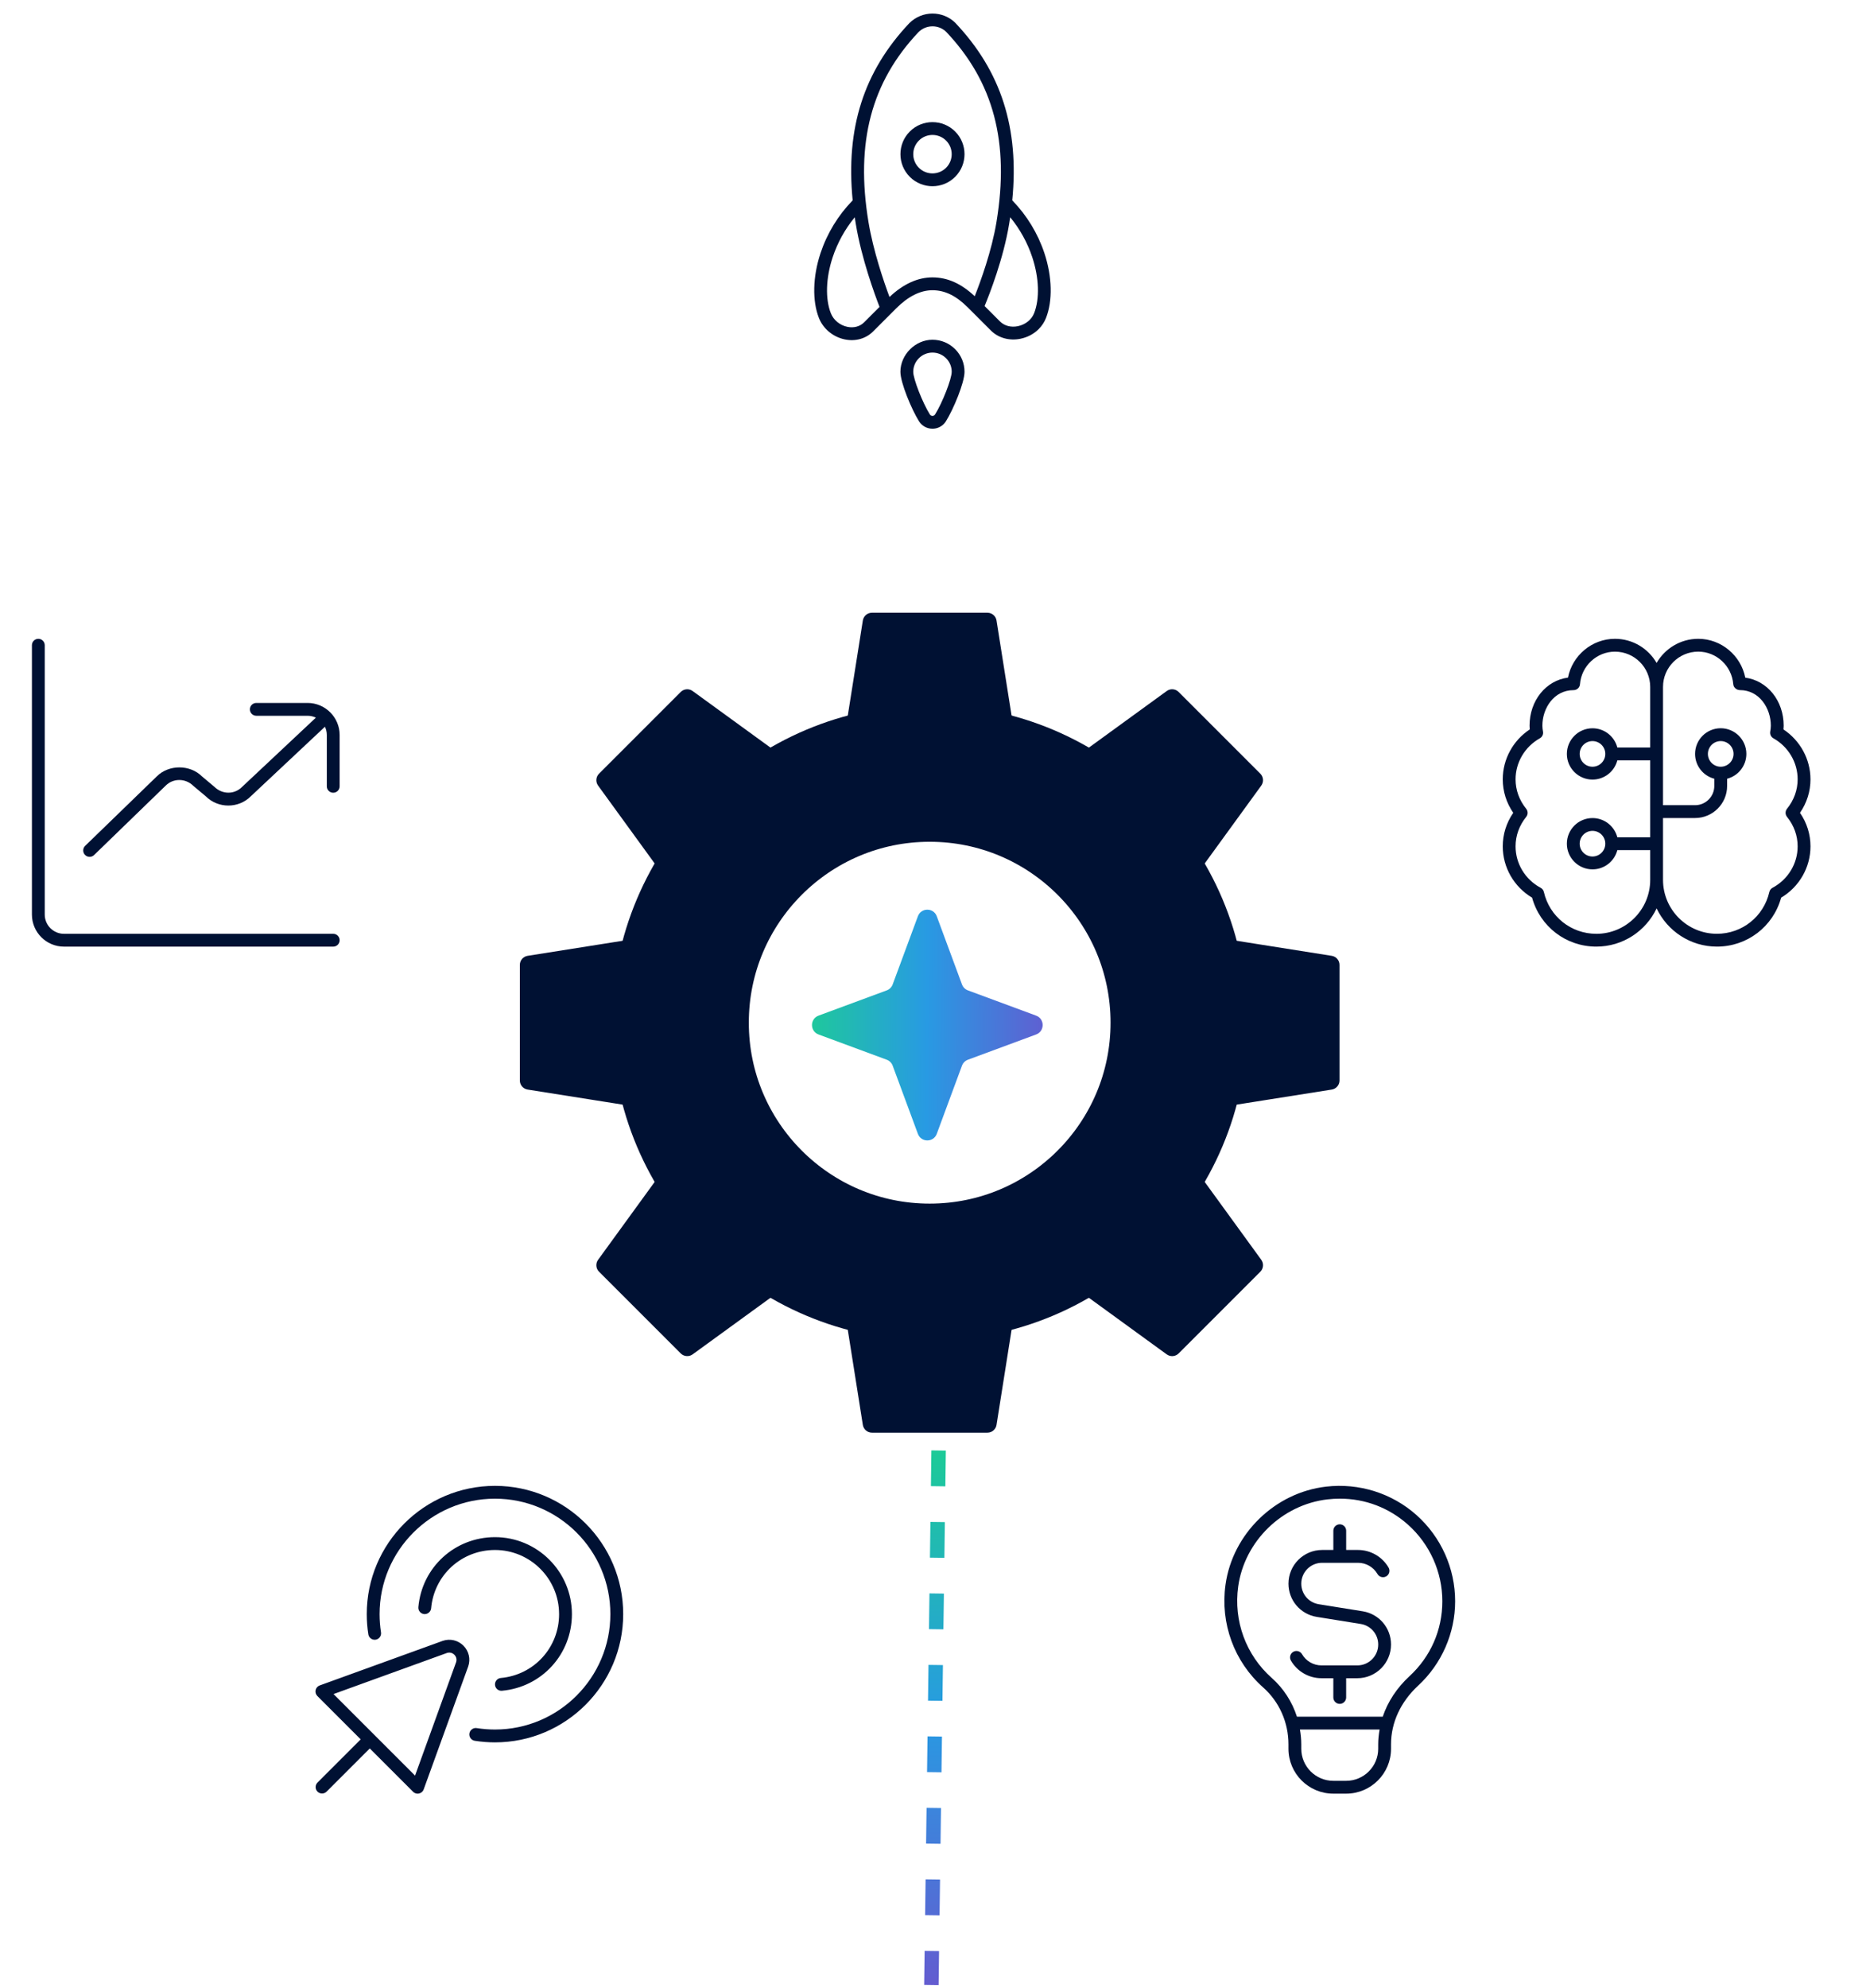
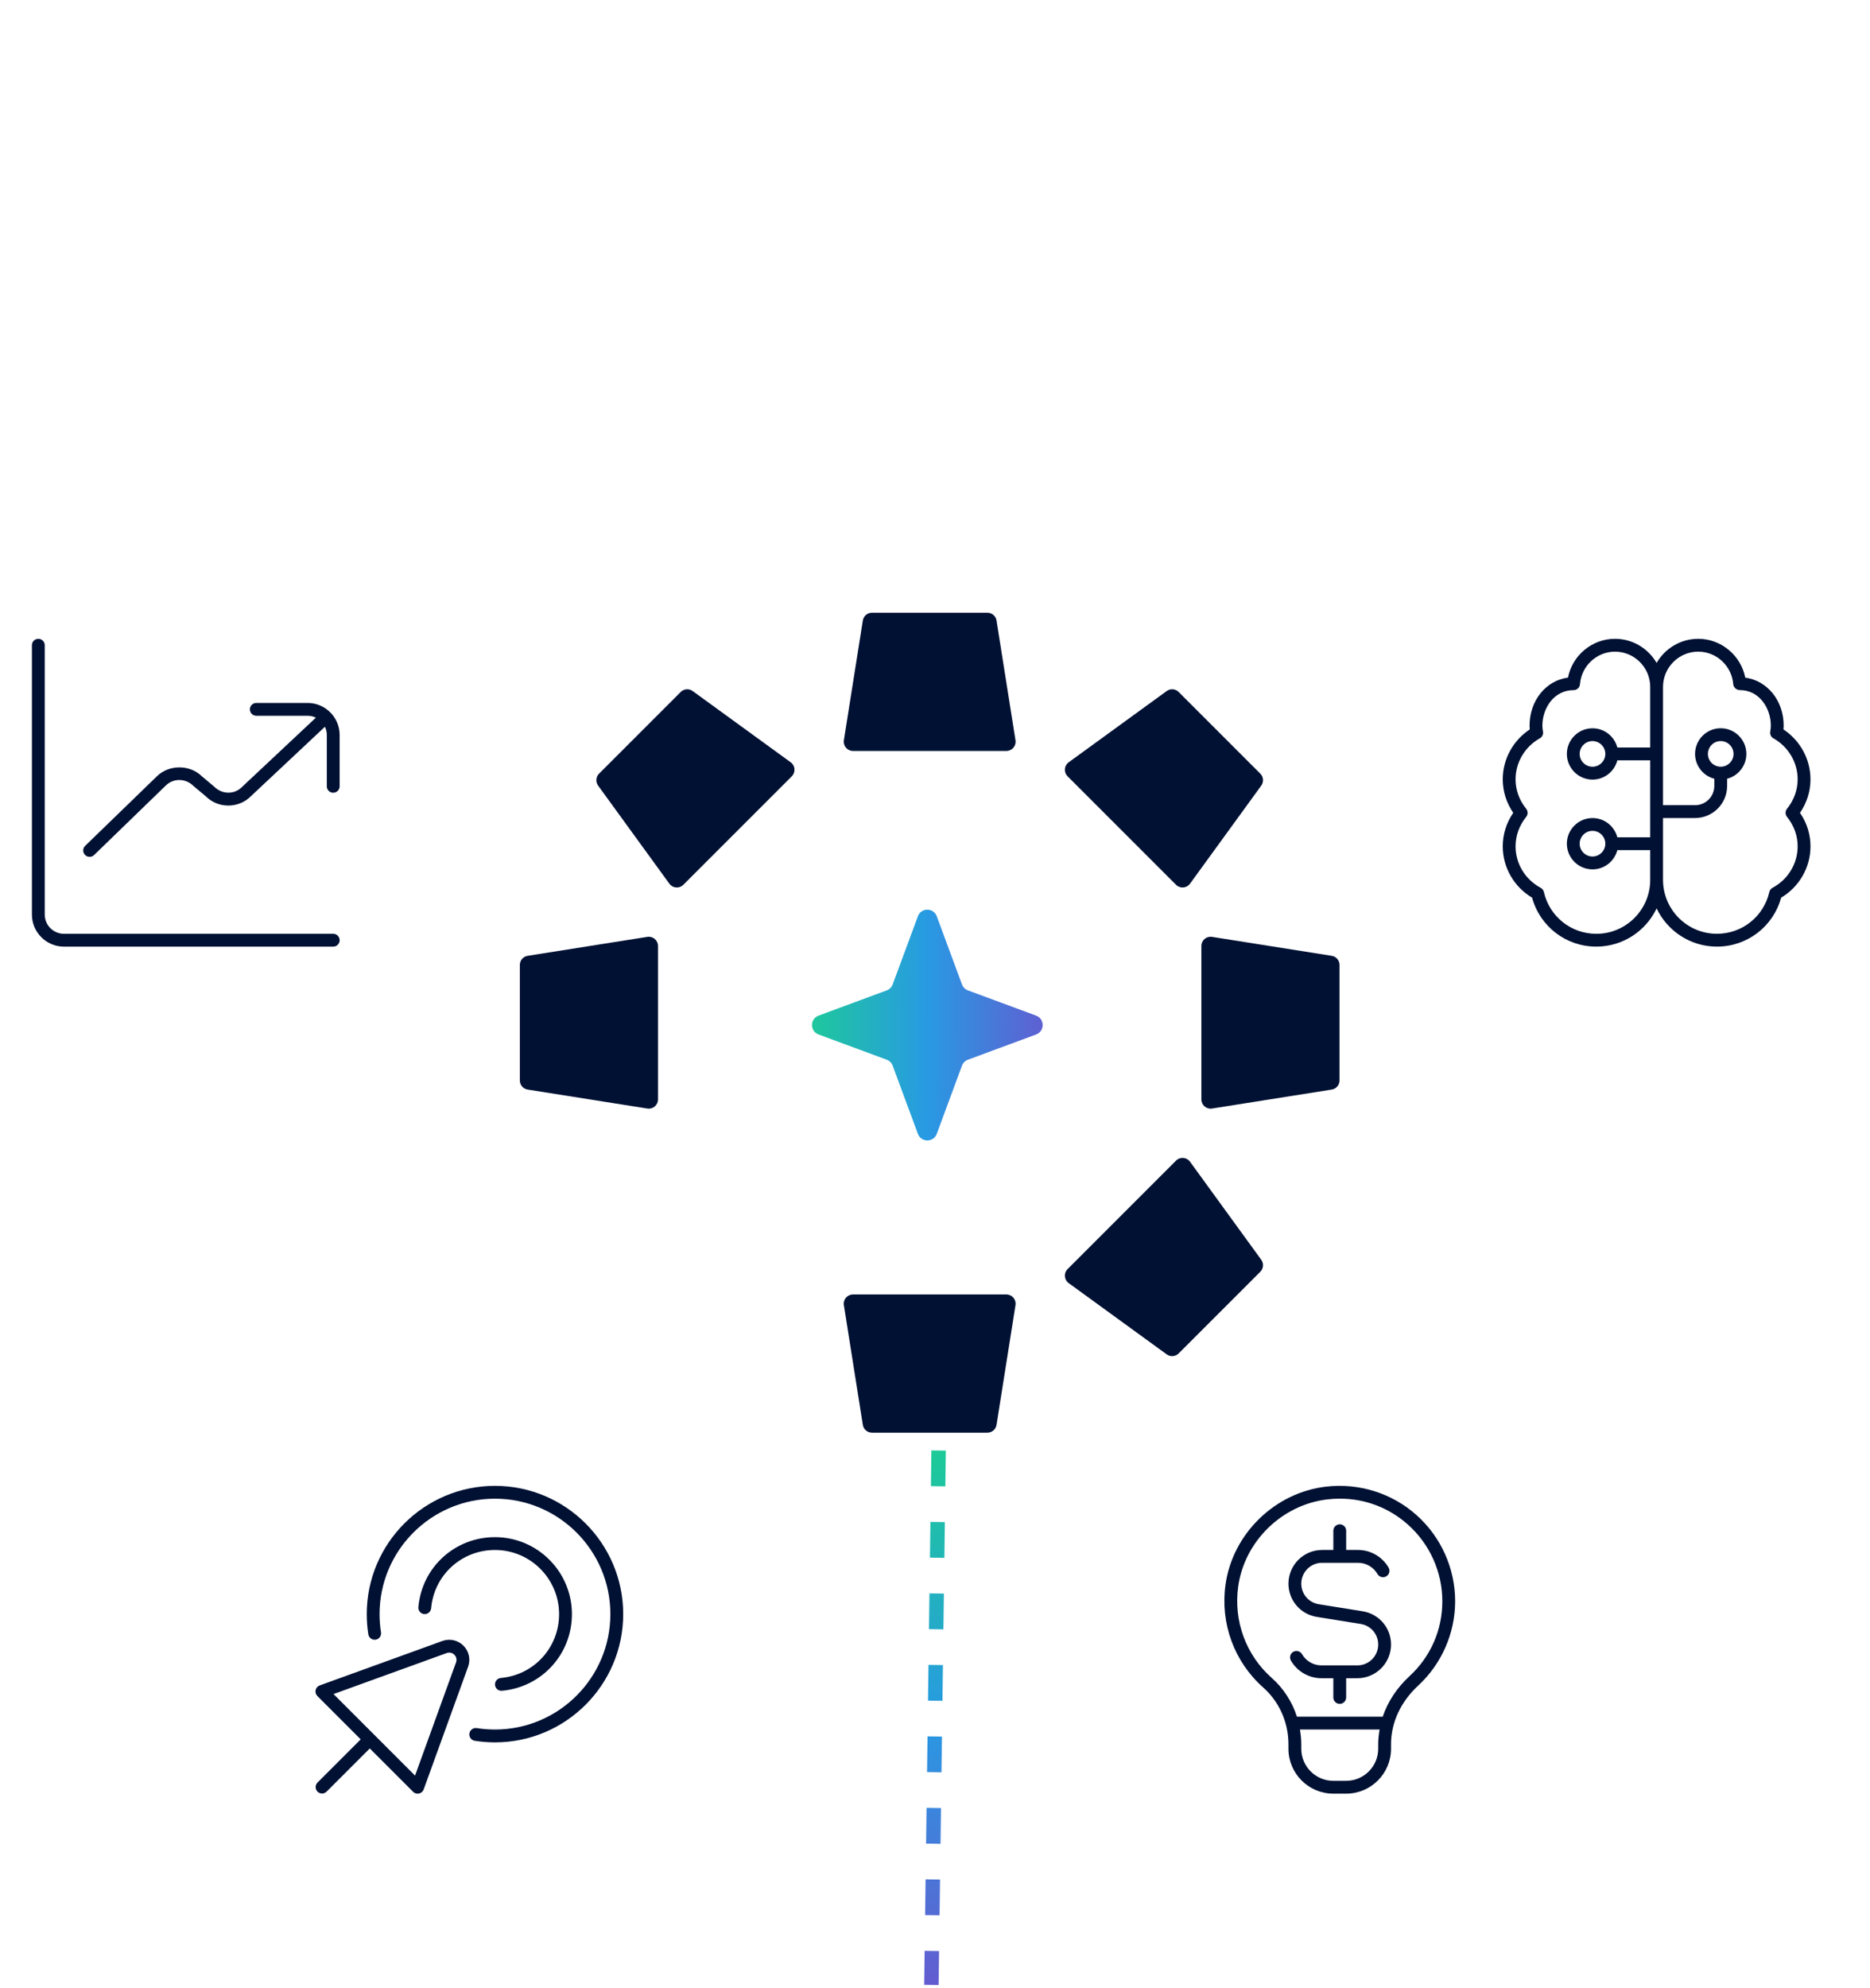
<svg xmlns="http://www.w3.org/2000/svg" xmlns:xlink="http://www.w3.org/1999/xlink" width="495" height="526" viewBox="0 0 495 526" fill="none">
  <path d="M89.908 248.812C89.908 249.749 89.148 250.509 88.211 250.509H16.935C12.259 250.509 8.45 246.7 8.45 242.024V170.748C8.45 169.811 9.21 169.051 10.147 169.051C11.084 169.051 11.844 169.811 11.844 170.748V242.024C11.844 244.831 14.128 247.115 16.935 247.115H88.211C89.148 247.115 89.908 247.875 89.908 248.812ZM81.423 186.021H67.847C66.91 186.021 66.15 186.781 66.15 187.718C66.15 188.655 66.91 189.415 67.847 189.415H81.423C82.207 189.415 82.95 189.595 83.616 189.911L64.028 208.286C62.046 210.272 58.815 210.275 56.721 208.188L53.483 205.476C50.282 202.272 44.669 202.289 41.502 205.459L22.543 223.835C21.87 224.486 21.853 225.562 22.505 226.234C22.838 226.577 23.282 226.75 23.724 226.75C24.148 226.75 24.576 226.59 24.904 226.271L43.881 207.879C45.802 205.958 49.05 205.856 51.189 207.977L54.427 210.689C57.732 213.998 63.119 213.998 66.387 210.727L85.975 192.351L86.012 192.314C86.331 192.979 86.51 193.722 86.51 194.51V208.086C86.51 209.023 87.271 209.783 88.208 209.783C89.144 209.783 89.905 209.023 89.905 208.086V194.506C89.905 189.83 86.097 186.021 81.419 186.021H81.423Z" fill="#001133" />
  <path d="M117.157 434.234L84.625 446.019C84.079 446.215 83.671 446.68 83.546 447.247C83.42 447.814 83.594 448.404 84.004 448.815L95.479 460.291L84.045 471.722C83.383 472.383 83.383 473.46 84.045 474.122C84.378 474.454 84.812 474.617 85.246 474.617C85.681 474.617 86.115 474.45 86.448 474.122L97.879 462.69L109.355 474.165C109.677 474.488 110.111 474.661 110.556 474.661C110.678 474.661 110.801 474.648 110.922 474.62C111.489 474.491 111.955 474.088 112.148 473.541L123.932 441.005L123.942 440.975C124.604 439.04 124.119 436.939 122.673 435.493C121.22 434.044 119.123 433.559 117.161 434.23L117.157 434.234ZM120.735 439.868L109.867 469.879L88.287 448.299L118.285 437.435C118.997 437.194 119.737 437.364 120.27 437.896C120.796 438.422 120.969 439.159 120.735 439.868ZM164.963 427.144C164.963 445.859 149.737 461.085 131.022 461.085C129.233 461.085 127.432 460.942 125.667 460.664C124.743 460.518 124.108 459.649 124.255 458.722C124.4 457.796 125.293 457.151 126.196 457.31C127.788 457.562 129.41 457.687 131.022 457.687C147.867 457.687 161.569 443.982 161.569 427.14C161.569 410.299 147.867 396.597 131.022 396.597C114.178 396.597 100.476 410.302 100.476 427.144C100.476 428.763 100.601 430.385 100.852 431.971C100.998 432.897 100.364 433.766 99.44 433.912C98.531 434.058 97.645 433.427 97.499 432.5C97.221 430.738 97.082 428.939 97.082 427.144C97.082 408.429 112.307 393.203 131.022 393.203C149.737 393.203 164.963 408.429 164.963 427.144ZM147.993 427.144C147.993 417.786 140.38 410.174 131.022 410.174C122.181 410.174 114.91 416.805 114.123 425.6C114.038 426.533 113.186 427.219 112.28 427.137C111.35 427.052 110.658 426.228 110.743 425.294C111.689 414.739 120.412 406.779 131.026 406.779C142.257 406.779 151.39 415.913 151.39 427.144C151.39 437.754 143.431 446.473 132.876 447.427C132.821 447.431 132.774 447.433 132.719 447.433C131.85 447.433 131.111 446.772 131.032 445.889C130.951 444.956 131.637 444.131 132.57 444.046C141.364 443.252 147.996 435.986 147.996 427.147L147.993 427.144Z" fill="#001133" />
-   <path d="M240.832 34.8C237.525 38.106 237.525 43.492 240.832 46.799C244.139 50.106 249.525 50.106 252.832 46.799C256.139 43.492 256.139 38.106 252.832 34.8C249.525 31.493 244.139 31.493 240.832 34.8ZM250.432 44.4C248.447 46.384 245.217 46.384 243.232 44.4C241.247 42.414 241.247 39.184 243.232 37.2C245.217 35.215 248.447 35.215 250.432 37.2C252.417 39.184 252.417 42.414 250.432 44.4ZM252.938 6.105C249.571 2.738 244.091 2.741 240.691 6.141C228.66 18.878 223.828 33.895 225.705 53.022C221.863 56.956 218.925 61.78 217.192 67.002C215.135 73.211 214.982 79.624 216.777 84.16C217.908 87.014 220.531 89.181 223.622 89.819C226.459 90.404 229.195 89.632 231.129 87.698L237.227 81.599C240.41 78.417 243.64 76.804 246.827 76.804C250.106 76.804 253.079 78.251 256.187 81.359L262.286 87.458C264.263 89.435 267.196 90.251 270.136 89.644C272.018 89.255 273.681 88.355 274.948 87.088C275.781 86.255 276.44 85.269 276.877 84.16C278.675 79.626 278.524 73.211 276.462 67.003C274.732 61.782 271.794 56.959 267.949 53.023C269.828 33.897 264.993 18.876 252.93 6.108L252.938 6.105ZM224.315 86.495C222.328 86.082 220.653 84.71 219.935 82.907C218.423 79.091 218.601 73.542 220.415 68.07C221.69 64.228 223.686 60.623 226.257 57.491C226.344 58.082 226.435 58.677 226.536 59.277C228.052 68.488 231.595 78.069 232.816 81.215L228.734 85.298C227.62 86.411 226.01 86.846 224.315 86.495ZM273.248 68.066C275.063 73.542 275.241 79.086 273.729 82.902C273.059 84.604 271.417 85.905 269.452 86.315C267.609 86.694 265.873 86.236 264.69 85.053L260.628 80.99C261.926 77.858 265.614 68.462 267.126 59.27C267.225 58.672 267.316 58.077 267.405 57.484C269.975 60.616 271.972 64.221 273.246 68.063L273.248 68.066ZM263.781 58.722C262.509 66.441 259.543 74.539 258.014 78.395C254.462 75.04 250.795 73.408 246.832 73.405C242.935 73.406 239.111 75.15 235.456 78.589C233.987 74.644 231.158 66.434 229.886 58.72C226.418 37.699 230.634 21.732 243.127 8.505C245.171 6.461 248.495 6.463 250.504 8.472C263.03 21.732 267.246 37.699 263.778 58.725L263.781 58.722ZM238.346 98.399C238.343 101.296 241.324 108.39 243.268 111.486C244.041 112.72 245.375 113.454 246.83 113.454C247.963 113.454 249.019 113.007 249.799 112.227C250.022 112.004 250.221 111.757 250.392 111.481C252.336 108.385 255.314 101.293 255.314 98.394C255.316 96.126 254.431 93.998 252.827 92.394C251.224 90.791 249.093 89.908 246.827 89.908C242.299 89.906 238.341 93.863 238.343 98.392L238.346 98.399ZM251.92 98.399C251.92 100.276 249.451 106.599 247.516 109.681C247.31 110.007 246.995 110.063 246.83 110.06C246.662 110.06 246.35 110.012 246.144 109.681C244.209 106.6 241.739 100.276 241.739 98.399C241.74 97.04 242.27 95.761 243.232 94.799C244.195 93.837 245.472 93.308 246.832 93.306C248.193 93.304 249.47 93.837 250.432 94.799C251.395 95.761 251.923 97.038 251.925 98.399L251.92 98.399Z" fill="#001133" />
  <path d="M374.958 400.937C368.468 395.15 359.762 392.4 351.029 393.409C337.473 394.963 326.276 405.879 324.399 419.359C322.97 429.59 326.7 439.758 334.374 446.557C338.624 450.32 341.061 455.805 341.061 461.596V462.777C341.061 469.327 346.389 474.656 352.94 474.656H356.334C362.885 474.656 368.213 469.327 368.213 462.777V461.579C368.213 455.856 370.766 450.347 375.402 446.064C381.616 440.315 385.184 432.179 385.184 423.745C385.184 415.046 381.457 406.733 374.958 400.937ZM364.819 462.777C364.819 467.454 361.014 471.262 356.334 471.262H352.94C348.26 471.262 344.455 467.454 344.455 462.777V461.596C344.455 460.272 344.316 458.968 344.102 457.686H365.189C364.965 458.968 364.819 460.265 364.819 461.579V462.777ZM373.097 443.573C369.748 446.668 367.344 450.337 366.017 454.292H343.308C342.038 450.351 339.754 446.791 336.624 444.017C329.802 437.976 326.49 428.934 327.759 419.832C329.426 407.857 339.374 398.163 351.413 396.779C352.509 396.653 353.598 396.592 354.678 396.592C361.357 396.592 367.66 398.978 372.703 403.472C378.477 408.624 381.793 416.013 381.793 423.745C381.793 431.348 378.708 438.39 373.101 443.573H373.097ZM368.213 435.196C368.213 440.111 364.215 444.109 359.3 444.109H356.334V449.2C356.334 450.137 355.574 450.897 354.637 450.897C353.7 450.897 352.94 450.137 352.94 449.2V444.109H349.797C346.474 444.109 343.376 442.324 341.713 439.442C341.24 438.631 341.519 437.593 342.333 437.125C343.131 436.656 344.18 436.931 344.651 437.745C345.711 439.578 347.686 440.715 349.8 440.715H359.304C362.345 440.715 364.823 438.241 364.823 435.196C364.823 432.471 362.871 430.18 360.179 429.749L348.565 427.882C344.221 427.183 341.064 423.483 341.064 419.082C341.064 414.166 345.062 410.169 349.977 410.169H352.944V405.077C352.944 404.14 353.704 403.38 354.641 403.38C355.577 403.38 356.338 404.14 356.338 405.077V410.169H359.481C362.803 410.169 365.902 411.957 367.565 414.835C368.037 415.646 367.759 416.685 366.944 417.153C366.143 417.615 365.094 417.347 364.626 416.532C363.567 414.7 361.591 413.563 359.477 413.563H349.974C346.932 413.563 344.455 416.037 344.455 419.082C344.455 421.807 346.406 424.098 349.098 424.529L360.712 426.396C365.057 427.095 368.213 430.795 368.213 435.196Z" fill="#001133" />
  <path d="M479.242 206.227C479.242 200.926 476.53 195.97 472.097 193.034C472.128 192.706 472.148 192.373 472.148 192.037C472.148 185.408 467.821 180.106 461.983 179.329C460.826 173.458 455.623 169.049 449.544 169.049C444.836 169.049 440.716 171.621 438.513 175.433C436.31 171.618 432.19 169.049 427.482 169.049C421.407 169.049 416.207 173.454 415.05 179.319C409.246 180.063 404.881 185.381 404.881 192.033C404.881 192.373 404.902 192.706 404.932 193.032C400.496 195.967 397.788 200.923 397.788 206.224C397.788 209.401 398.741 212.442 400.564 215.096C398.741 217.75 397.788 220.792 397.788 223.969C397.788 229.541 400.744 234.677 405.553 237.551C407.664 245.216 414.547 250.503 422.551 250.503C429.59 250.503 435.683 246.362 438.517 240.389C441.354 246.362 447.443 250.503 454.482 250.503C462.482 250.503 469.369 245.216 471.479 237.551C476.289 234.677 479.246 229.541 479.246 223.969C479.246 220.792 478.292 217.75 476.469 215.096C478.292 212.442 479.246 209.401 479.246 206.224L479.242 206.227ZM422.547 247.113C415.882 247.113 410.172 242.565 408.672 236.054C408.564 235.576 408.251 235.172 407.821 234.938C403.724 232.745 401.178 228.54 401.178 223.971C401.178 221.148 402.153 218.45 403.995 216.169C404.497 215.544 404.497 214.658 403.995 214.034C402.153 211.753 401.178 209.054 401.178 206.231C401.178 201.764 403.639 197.606 407.6 195.383C408.231 195.031 408.567 194.314 408.438 193.605C408.347 193.096 408.275 192.576 408.275 192.04C408.275 187.414 411.334 182.632 416.54 182.632C417.426 182.632 418.166 181.95 418.23 181.067C418.603 176.237 422.673 172.449 427.486 172.449C432.634 172.449 436.82 176.635 436.82 181.783V197.817H428.12C427.363 194.891 424.703 192.726 421.546 192.726C417.802 192.726 414.758 195.77 414.758 199.514C414.758 203.258 417.802 206.302 421.546 206.302C424.703 206.302 427.363 204.137 428.12 201.211H436.82V221.576H428.12C427.363 218.65 424.703 216.485 421.546 216.485C417.802 216.485 414.758 219.529 414.758 223.273C414.758 227.016 417.802 230.061 421.546 230.061C424.703 230.061 427.363 227.895 428.12 224.97H436.82V232.847C436.82 240.715 430.418 247.119 422.551 247.119L422.547 247.113ZM424.937 199.507C424.937 201.377 423.416 202.901 421.543 202.901C419.669 202.901 418.149 201.377 418.149 199.507C418.149 197.637 419.669 196.113 421.543 196.113C423.416 196.113 424.937 197.637 424.937 199.507ZM424.937 223.266C424.937 225.136 423.416 226.66 421.543 226.66C419.669 226.66 418.149 225.136 418.149 223.266C418.149 221.395 419.669 219.872 421.543 219.872C423.416 219.872 424.937 221.395 424.937 223.266ZM473.031 216.165C474.874 218.446 475.848 221.144 475.848 223.969C475.848 228.54 473.302 232.742 469.205 234.934C468.775 235.166 468.462 235.573 468.354 236.052C466.854 242.561 461.144 247.109 454.479 247.109C446.611 247.109 440.21 240.708 440.21 232.837V216.474H448.695C453.376 216.474 457.18 212.666 457.18 207.989V206.078C460.106 205.321 462.272 202.664 462.272 199.504C462.272 195.76 459.227 192.715 455.483 192.715C451.74 192.715 448.695 195.76 448.695 199.504C448.695 202.66 450.86 205.321 453.786 206.078V207.989C453.786 210.796 451.502 213.08 448.695 213.08H440.21V181.777C440.21 176.628 444.395 172.443 449.544 172.443C454.356 172.443 458.423 176.227 458.8 181.06C458.868 181.943 459.692 182.625 460.575 182.625C465.693 182.625 468.751 187.411 468.751 192.033C468.751 192.57 468.679 193.089 468.588 193.598C468.459 194.307 468.798 195.023 469.426 195.376C473.387 197.599 475.848 201.757 475.848 206.224C475.848 209.048 474.874 211.746 473.031 214.027C472.529 214.652 472.529 215.537 473.031 216.162V216.165ZM455.483 202.901C453.61 202.901 452.089 201.377 452.089 199.507C452.089 197.637 453.61 196.113 455.483 196.113C457.357 196.113 458.878 197.637 458.878 199.507C458.878 201.377 457.357 202.901 455.483 202.901Z" fill="#001133" />
  <g id="Repeat group 1_inner" data-figma-trr="r5u2.5-0f">
    <path d="M248.456 383.85L246.545 525.277" stroke="url(#paint0_linear_3114_8316)" stroke-width="3.822" stroke-linejoin="round" stroke-dasharray="9.46 9.46" />
  </g>
  <use xlink:href="#Repeat%20group%201_inner" transform="translate(-93.165 427.328) rotate(-72)" />
  <use xlink:href="#Repeat%20group%201_inner" transform="translate(284.458 647.985) rotate(-144)" />
  <use xlink:href="#Repeat%20group%201_inner" transform="translate(611.007 357.03) rotate(144)" />
  <use xlink:href="#Repeat%20group%201_inner" transform="translate(435.202 -43.446) rotate(72)" />
-   <circle cx="246.092" cy="270.637" r="65.992" stroke="#001133" stroke-width="36.231" />
-   <path d="M228.397 164.209C228.584 163.025 229.606 162.152 230.805 162.152H261.38C262.579 162.152 263.6 163.025 263.788 164.209L268.806 195.901C269.04 197.381 267.897 198.721 266.398 198.721H225.787C224.288 198.721 223.145 197.381 223.379 195.901L228.397 164.209Z" fill="#001133" />
+   <path d="M228.397 164.209C228.584 163.025 229.606 162.152 230.805 162.152H261.38C262.579 162.152 263.6 163.025 263.788 164.209L268.806 195.901C269.04 197.381 267.897 198.721 266.398 198.721H225.787C224.288 198.721 223.145 197.381 223.379 195.901L228.397 164.209" fill="#001133" />
  <path d="M263.787 377.067C263.6 378.252 262.578 379.124 261.379 379.124L230.804 379.124C229.605 379.124 228.584 378.252 228.396 377.067L223.378 345.375C223.144 343.895 224.288 342.556 225.786 342.556L266.397 342.556C267.896 342.556 269.039 343.895 268.805 345.375L263.787 377.067Z" fill="#001133" />
  <path d="M308.839 182.868C309.809 182.163 311.148 182.268 311.996 183.116L333.616 204.736C334.464 205.584 334.569 206.923 333.865 207.893L315.003 233.851C314.122 235.064 312.366 235.202 311.307 234.142L282.59 205.426C281.531 204.366 281.669 202.61 282.881 201.73L308.839 182.868Z" fill="#001133" />
-   <path d="M183.347 358.405C182.377 359.109 181.038 359.004 180.19 358.156L158.57 336.536C157.722 335.688 157.617 334.349 158.321 333.379L177.183 307.421C178.064 306.209 179.82 306.071 180.879 307.13L209.596 335.847C210.655 336.906 210.517 338.662 209.305 339.543L183.347 358.405Z" fill="#001133" />
  <path d="M352.522 252.943C353.706 253.13 354.579 254.152 354.579 255.351L354.579 285.926C354.579 287.125 353.706 288.146 352.522 288.334L320.83 293.352C319.35 293.586 318.01 292.442 318.01 290.944L318.01 250.333C318.01 248.834 319.35 247.691 320.83 247.925L352.522 252.943Z" fill="#001133" />
  <path d="M139.664 288.333C138.48 288.145 137.607 287.124 137.607 285.925L137.607 255.349C137.607 254.15 138.48 253.129 139.664 252.941L171.356 247.924C172.837 247.689 174.176 248.833 174.176 250.331L174.176 290.943C174.176 292.441 172.837 293.585 171.356 293.351L139.664 288.333Z" fill="#001133" />
  <path d="M333.864 333.382C334.568 334.352 334.463 335.691 333.615 336.539L311.995 358.159C311.147 359.007 309.808 359.112 308.838 358.408L282.88 339.546C281.668 338.665 281.53 336.909 282.589 335.85L311.306 307.133C312.365 306.074 314.121 306.212 315.002 307.424L333.864 333.382Z" fill="#001133" />
  <path d="M158.323 207.894C157.618 206.924 157.723 205.585 158.571 204.737L180.191 183.117C181.039 182.269 182.378 182.164 183.348 182.869L209.306 201.731C210.518 202.611 210.656 204.367 209.597 205.427L180.88 234.143C179.821 235.203 178.065 235.065 177.184 233.852L158.323 207.894Z" fill="#001133" />
  <path d="M242.972 242.469C243.83 240.152 247.108 240.152 247.966 242.469L254.643 260.513C254.912 261.242 255.487 261.817 256.216 262.086L274.26 268.763C276.578 269.621 276.578 272.899 274.26 273.757L256.216 280.434C255.487 280.704 254.912 281.278 254.643 282.007L247.966 300.051C247.108 302.369 243.83 302.369 242.972 300.051L236.295 282.007C236.026 281.278 235.451 280.704 234.722 280.434L216.678 273.757C214.361 272.899 214.361 269.621 216.678 268.763L234.722 262.086C235.451 261.817 236.026 261.242 236.295 260.513L242.972 242.469Z" fill="url(#paint1_linear_3114_8316)" />
  <defs>
    <linearGradient id="paint0_linear_3114_8316" x1="247.528" y1="384.402" x2="247.528" y2="525.277" gradientUnits="userSpaceOnUse">
      <stop stop-color="#1DCA98" />
      <stop offset="0.5" stop-color="#289AE2" />
      <stop offset="1" stop-color="#635CD0" />
    </linearGradient>
    <linearGradient id="paint1_linear_3114_8316" x1="209.855" y1="271.336" x2="280.846" y2="271.687" gradientUnits="userSpaceOnUse">
      <stop stop-color="#1DCF91" />
      <stop offset="0.5" stop-color="#289AE3" />
      <stop offset="1" stop-color="#6757CF" />
    </linearGradient>
  </defs>
</svg>